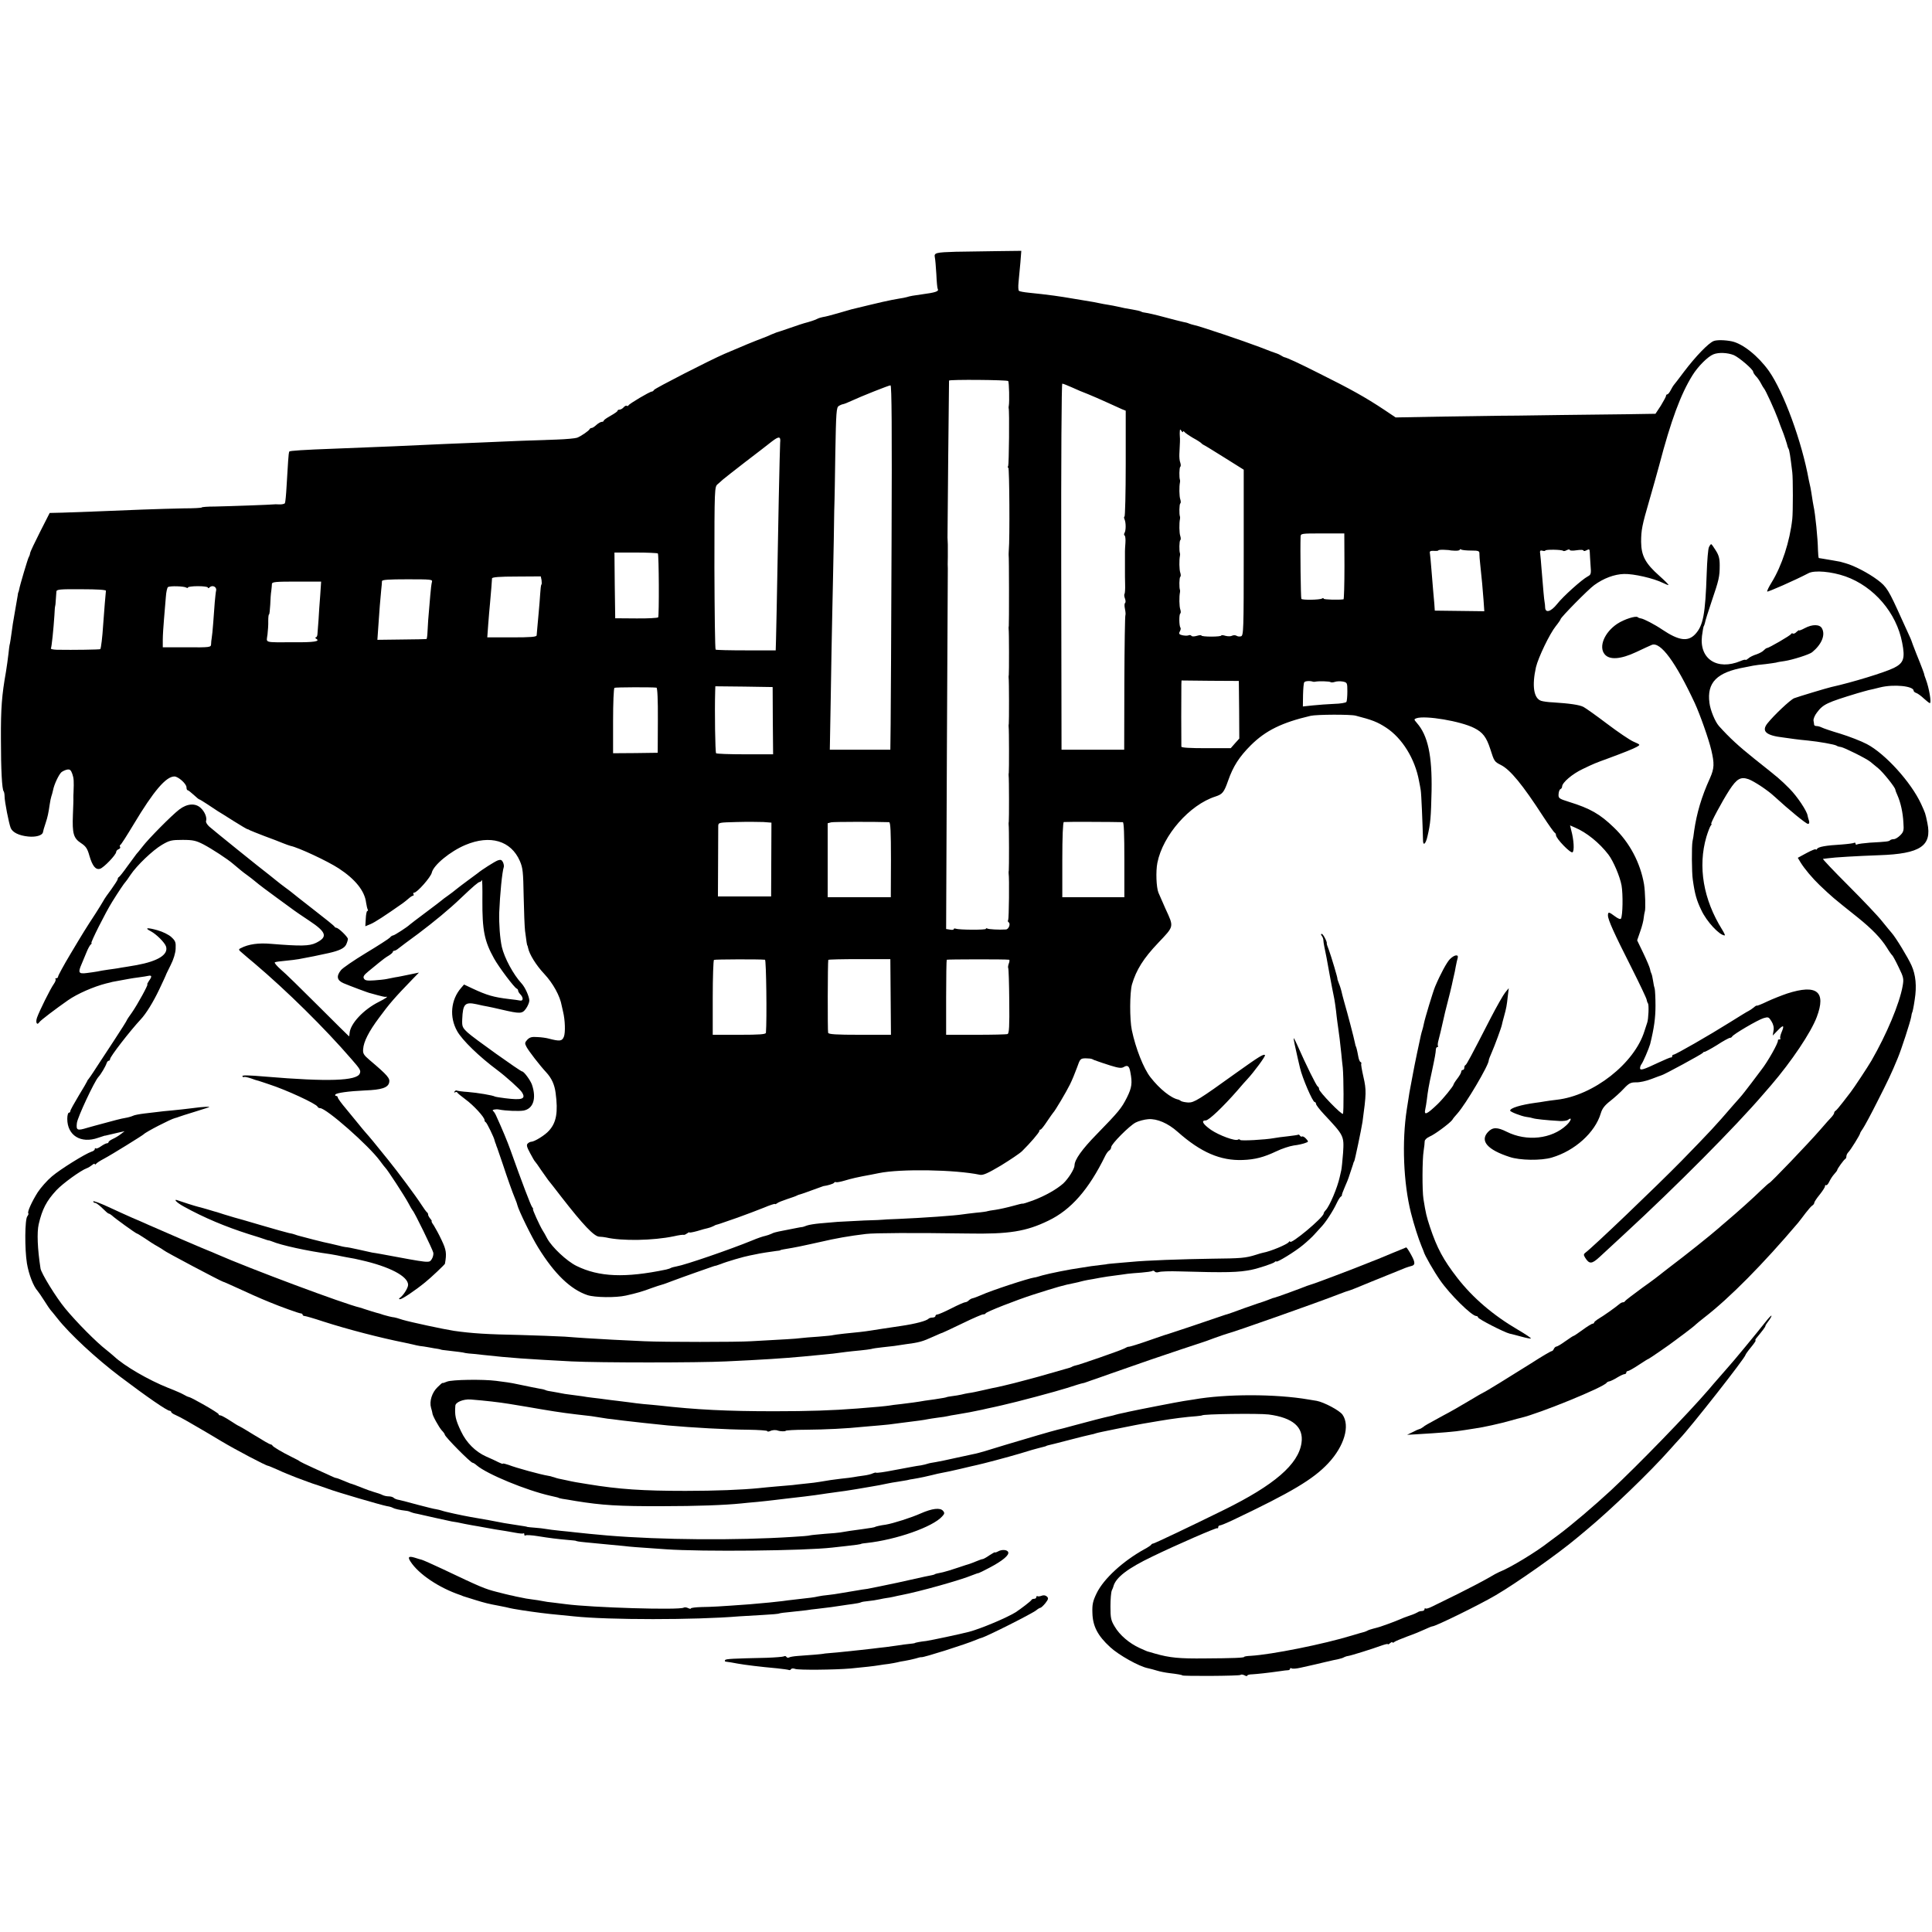
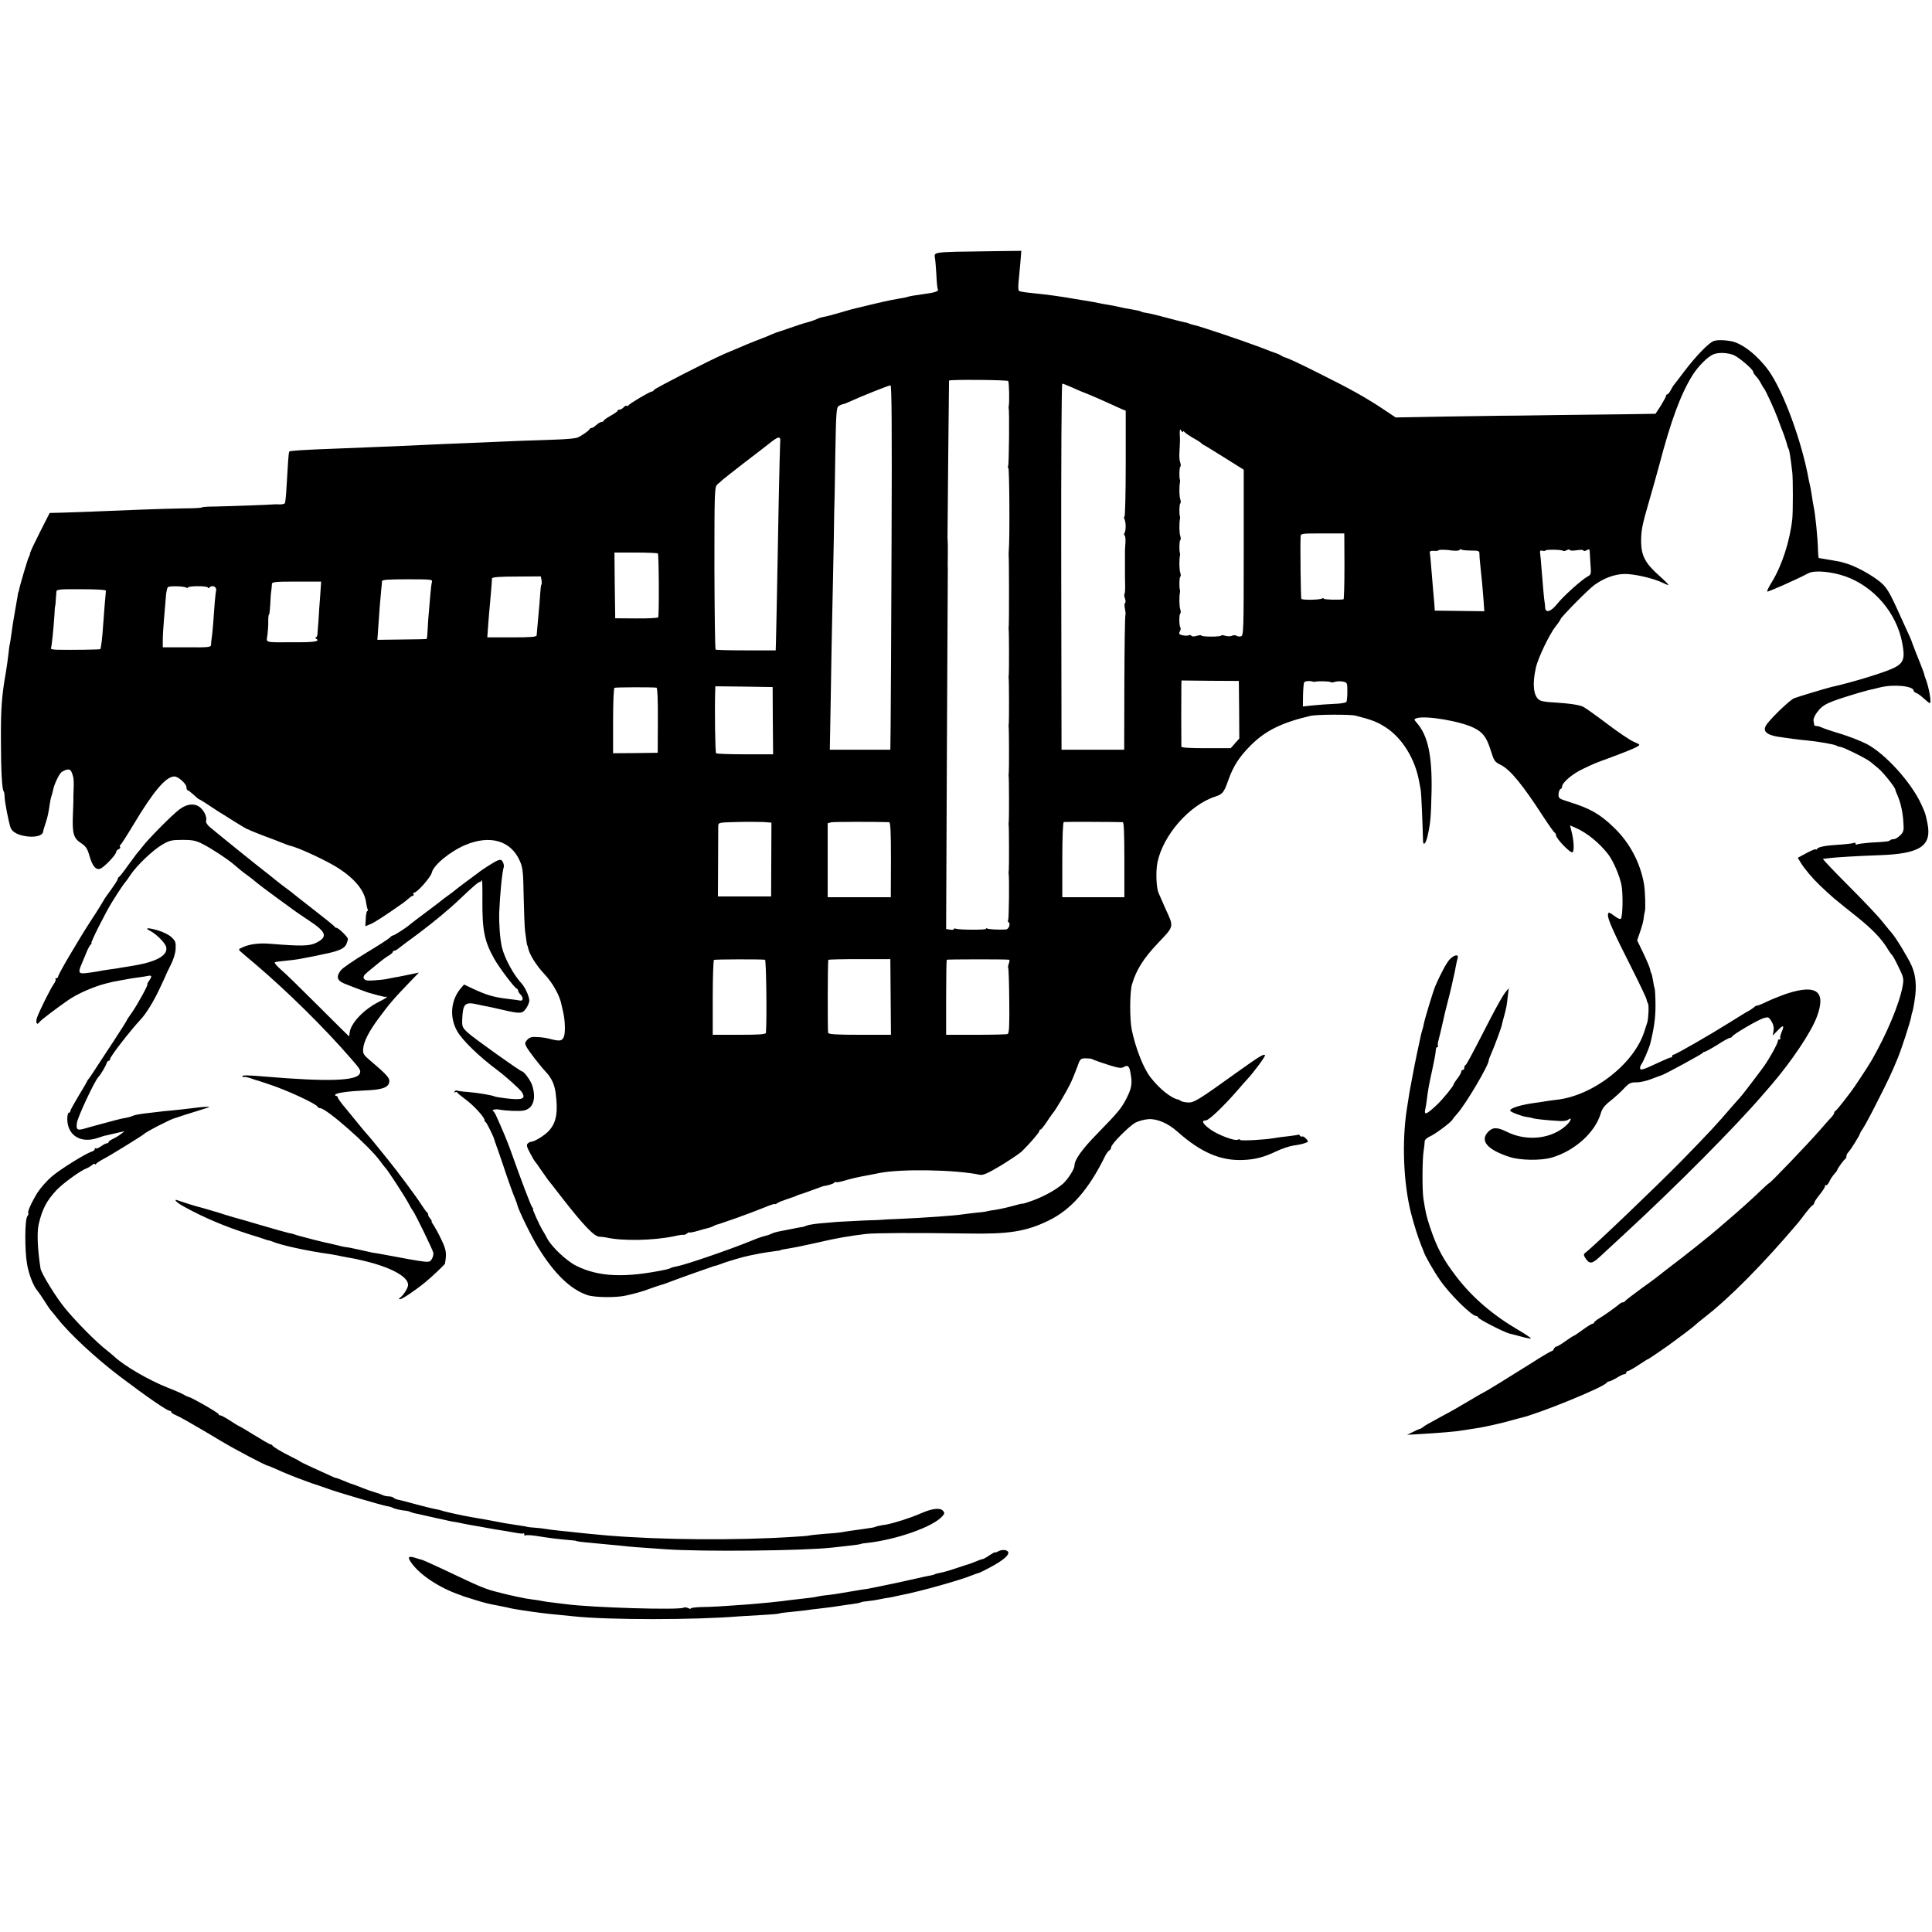
<svg xmlns="http://www.w3.org/2000/svg" version="1.0" width="1264pt" height="1264pt" viewBox="0 0 1264 1264" preserveAspectRatio="xMidYMid meet">
  <g transform="translate(0,1264) scale(0.1,-0.1)" fill="#000000" stroke="none">
    <path d="M6255 10993 c-132 -4 -145 -7 -139 -36 3 -12 7 -62 10 -111 2 -48 6 -92 9 -96 10 -16 -14 -24 -105 -36 -53 -7 -76 -11 -98 -18 -9 -3 -33 -7 -52 -10 -19 -3 -66 -12 -105 -21 -38 -9 -77 -18 -85 -20 -14 -3 -84 -20 -120 -29 -8 -2 -49 -14 -90 -26 -41 -12 -84 -23 -95 -24 -11 -2 -29 -7 -40 -13 -16 -8 -47 -18 -85 -28 -3 0 -43 -14 -90 -30 -47 -16 -87 -30 -90 -30 -3 -1 -18 -7 -35 -14 -16 -8 -39 -17 -50 -21 -61 -23 -132 -52 -255 -105 -99 -43 -454 -225 -461 -236 -3 -6 -10 -11 -15 -11 -13 0 -148 -80 -152 -90 -2 -4 -7 -6 -12 -3 -4 3 -13 -2 -20 -10 -7 -8 -19 -15 -26 -15 -8 0 -14 -3 -14 -8 0 -4 -20 -18 -45 -32 -25 -14 -45 -28 -45 -32 0 -5 -6 -8 -13 -8 -7 0 -23 -9 -35 -20 -12 -11 -25 -20 -31 -20 -5 0 -11 -3 -13 -7 -4 -11 -58 -48 -83 -57 -11 -4 -72 -10 -135 -12 -63 -2 -167 -6 -230 -8 -63 -3 -180 -7 -260 -11 -80 -3 -190 -8 -245 -10 -201 -10 -446 -20 -705 -30 -220 -8 -302 -14 -307 -19 -3 -2 -6 -31 -8 -63 -2 -32 -6 -105 -10 -162 -3 -57 -8 -108 -11 -113 -3 -5 -20 -9 -38 -8 -17 1 -33 1 -36 0 -8 -2 -285 -12 -382 -14 -49 0 -88 -3 -88 -6 0 -3 -53 -6 -118 -6 -64 -1 -187 -5 -272 -8 -262 -11 -431 -17 -520 -20 l-85 -2 -63 -124 c-34 -67 -64 -130 -65 -139 -1 -9 -5 -20 -9 -26 -6 -10 -58 -184 -63 -213 -2 -10 -4 -17 -5 -17 -1 0 -3 -9 -4 -20 -2 -11 -10 -60 -19 -110 -9 -49 -19 -112 -22 -140 -4 -27 -8 -57 -10 -65 -3 -8 -7 -40 -10 -70 -3 -30 -11 -82 -16 -115 -27 -152 -34 -238 -33 -440 0 -198 7 -332 18 -342 3 -4 6 -19 6 -34 0 -33 28 -176 40 -206 12 -29 54 -50 115 -56 49 -5 92 7 96 28 2 11 6 26 19 65 11 32 18 66 25 116 3 21 8 46 11 54 3 8 8 26 11 40 7 38 38 103 55 118 9 7 26 15 38 17 17 3 24 -3 33 -28 10 -29 11 -46 8 -122 -1 -11 -1 -27 -1 -35 1 -8 -1 -58 -3 -110 -5 -124 4 -154 53 -186 32 -21 42 -36 55 -83 20 -68 41 -93 69 -85 24 6 106 92 106 110 0 6 7 15 16 18 8 3 13 10 10 15 -4 5 -3 11 1 13 5 1 44 63 88 136 130 217 211 312 266 312 25 0 79 -48 79 -71 0 -10 3 -19 8 -19 4 0 21 -14 39 -30 18 -17 34 -30 37 -30 3 0 27 -15 53 -32 27 -18 57 -38 68 -45 11 -6 58 -36 104 -65 46 -29 87 -53 90 -53 3 0 11 -3 16 -7 6 -3 48 -20 95 -38 47 -17 101 -38 120 -46 20 -8 42 -16 50 -18 51 -10 244 -100 317 -148 107 -70 169 -147 178 -223 3 -20 8 -41 11 -46 3 -5 2 -9 -3 -9 -4 0 -9 -23 -10 -50 l-3 -50 34 14 c29 12 96 56 210 136 11 8 30 23 40 32 11 10 24 18 28 18 5 0 6 5 3 10 -3 6 -1 10 5 10 19 0 109 102 115 131 11 49 120 139 220 181 162 68 298 28 356 -105 20 -46 22 -72 25 -232 2 -99 6 -200 9 -225 9 -71 13 -95 15 -95 1 0 3 -8 5 -17 8 -41 53 -114 106 -170 57 -61 103 -144 114 -208 2 -8 6 -26 9 -40 13 -53 16 -136 5 -163 -12 -29 -26 -31 -99 -12 -14 4 -46 9 -73 10 -38 3 -51 -1 -67 -17 -17 -19 -18 -24 -5 -48 13 -25 86 -120 128 -165 36 -39 55 -81 62 -135 17 -127 5 -194 -43 -247 -26 -30 -96 -73 -117 -73 -6 0 -16 -5 -23 -12 -9 -9 -5 -23 16 -62 15 -28 29 -53 33 -56 3 -3 21 -27 39 -55 19 -27 40 -56 46 -65 7 -8 46 -58 86 -110 143 -184 215 -260 249 -261 13 0 33 -3 44 -5 103 -24 307 -21 445 8 30 7 59 11 64 9 4 -1 14 4 22 10 8 6 14 9 14 6 0 -3 23 1 52 9 28 9 59 17 69 19 10 2 26 8 36 13 10 6 20 10 23 10 6 1 16 4 136 46 55 20 133 49 172 65 40 17 72 27 72 24 0 -3 6 -1 13 4 6 6 37 18 67 28 30 10 60 20 65 24 6 3 15 6 20 7 6 1 42 14 80 28 39 14 71 26 72 26 26 3 65 15 69 21 3 5 9 7 13 5 4 -3 30 2 57 10 43 13 85 23 174 39 14 3 36 7 50 10 141 29 500 23 661 -11 21 -4 52 10 138 61 60 37 123 79 138 94 51 50 113 122 113 132 0 5 3 9 8 9 4 0 23 24 42 53 19 28 37 54 40 57 12 11 87 138 110 185 14 28 34 77 46 110 20 57 22 60 55 61 19 0 39 -2 44 -5 6 -3 12 -6 15 -7 3 0 12 -4 20 -7 8 -3 46 -16 84 -28 55 -17 73 -19 88 -10 25 15 36 7 43 -33 14 -72 10 -101 -22 -166 -36 -71 -52 -91 -200 -243 -94 -96 -143 -165 -143 -201 0 -24 -41 -88 -74 -119 -43 -38 -118 -81 -198 -111 -38 -14 -68 -23 -68 -21 0 2 -29 -5 -64 -15 -36 -10 -86 -21 -112 -25 -26 -3 -50 -8 -53 -9 -3 -2 -36 -7 -73 -10 -37 -4 -77 -9 -90 -11 -48 -8 -260 -23 -423 -30 -55 -2 -100 -4 -100 -5 0 -1 -54 -3 -120 -5 -66 -3 -145 -7 -175 -9 -30 -3 -82 -7 -116 -10 -33 -3 -71 -9 -85 -14 -13 -5 -27 -10 -32 -10 -4 0 -20 -3 -35 -6 -33 -7 -77 -15 -117 -23 -16 -3 -38 -9 -48 -15 -10 -5 -29 -11 -41 -14 -12 -2 -51 -15 -86 -30 -144 -59 -438 -160 -492 -169 -17 -3 -35 -8 -40 -11 -4 -3 -18 -7 -30 -10 -268 -56 -439 -49 -587 24 -63 31 -160 122 -191 179 -11 21 -24 45 -30 53 -19 31 -69 140 -63 140 3 0 0 6 -6 13 -9 12 -64 155 -143 377 -17 48 -53 135 -92 220 -6 14 -15 28 -21 32 -9 7 17 13 39 9 44 -9 132 -12 161 -7 64 12 86 79 55 170 -10 28 -52 86 -64 86 -11 0 -324 223 -357 255 -34 32 -37 39 -35 87 4 100 18 114 93 98 25 -6 58 -13 72 -15 14 -3 55 -11 91 -20 125 -29 136 -28 161 6 12 17 22 41 22 53 -1 27 -27 86 -51 112 -53 57 -112 166 -129 239 -12 55 -19 148 -17 225 5 120 19 266 30 298 2 7 -1 22 -6 32 -8 15 -15 17 -33 11 -21 -8 -106 -62 -132 -84 -5 -4 -35 -26 -65 -48 -30 -22 -64 -48 -75 -57 -11 -10 -36 -28 -55 -42 -19 -13 -37 -27 -40 -30 -3 -3 -50 -39 -105 -80 -55 -41 -102 -77 -105 -80 -15 -15 -100 -70 -108 -70 -5 0 -15 -6 -21 -14 -6 -7 -77 -53 -157 -101 -79 -48 -154 -99 -164 -113 -31 -39 -26 -66 18 -85 35 -15 170 -66 175 -65 1 0 22 -6 47 -13 25 -7 48 -12 53 -11 22 5 1 -10 -45 -33 -100 -50 -186 -142 -191 -204 -1 -12 -2 -21 -4 -21 -1 0 -91 89 -200 198 -109 109 -219 217 -246 239 -26 23 -44 44 -39 47 4 3 35 7 68 10 32 3 73 8 89 11 57 10 140 27 193 39 72 16 104 32 116 55 7 14 12 32 12 38 -1 14 -62 73 -76 73 -4 0 -10 4 -12 8 -1 4 -64 55 -138 112 -74 58 -140 109 -146 115 -7 5 -24 19 -40 30 -15 11 -41 31 -58 45 -17 14 -38 30 -46 37 -47 35 -369 295 -391 315 -14 13 -24 29 -21 36 7 23 -8 61 -35 86 -35 33 -89 29 -140 -10 -49 -37 -204 -194 -240 -242 -16 -20 -34 -43 -41 -50 -6 -8 -33 -44 -59 -80 -26 -37 -51 -68 -55 -70 -5 -2 -8 -8 -8 -13 0 -6 -19 -35 -41 -66 -23 -30 -47 -65 -53 -77 -6 -11 -29 -48 -50 -81 -68 -104 -82 -127 -165 -266 -45 -75 -81 -142 -81 -148 0 -6 -5 -11 -12 -11 -6 0 -8 -3 -5 -6 4 -4 -2 -19 -12 -33 -22 -31 -93 -174 -109 -219 -11 -32 0 -53 15 -30 7 12 108 88 188 144 60 42 167 89 250 110 17 4 35 8 40 10 6 1 27 5 49 9 21 4 48 9 60 11 11 2 41 7 66 10 25 3 53 8 62 10 22 4 23 -5 2 -34 -8 -12 -13 -22 -10 -22 8 0 -64 -131 -100 -183 -19 -26 -34 -49 -34 -51 0 -3 -39 -65 -87 -138 -97 -147 -104 -159 -133 -203 -10 -16 -24 -35 -29 -42 -6 -7 -11 -14 -11 -17 0 -2 -25 -45 -55 -94 -30 -50 -55 -95 -55 -101 0 -6 -4 -11 -10 -11 -5 0 -10 -18 -10 -40 0 -109 89 -164 202 -124 21 7 40 13 43 14 3 0 6 0 8 1 1 0 9 2 17 4 8 2 35 8 60 14 l45 10 -25 -19 c-14 -11 -37 -25 -53 -32 -15 -7 -27 -16 -27 -20 0 -5 -5 -8 -11 -8 -6 0 -23 -9 -39 -20 -15 -11 -30 -17 -34 -13 -3 3 -6 1 -6 -5 0 -6 -10 -14 -22 -17 -41 -14 -203 -114 -259 -162 -31 -26 -72 -73 -92 -103 -38 -60 -70 -130 -62 -138 3 -3 0 -11 -6 -19 -17 -19 -18 -215 -3 -308 12 -73 43 -152 70 -181 6 -7 26 -36 45 -66 18 -29 36 -55 39 -58 3 -3 23 -27 45 -55 80 -102 255 -264 410 -381 176 -133 308 -224 325 -224 5 0 10 -4 10 -8 0 -4 12 -13 27 -19 16 -7 51 -25 78 -41 28 -16 67 -39 88 -51 21 -12 82 -48 135 -80 90 -54 293 -161 306 -161 3 0 31 -12 63 -26 31 -15 86 -37 122 -51 36 -13 73 -27 81 -30 8 -3 20 -7 25 -9 11 -3 69 -23 100 -34 58 -22 349 -107 387 -114 15 -2 32 -7 38 -11 10 -6 47 -15 85 -19 12 -1 25 -5 30 -8 6 -3 26 -9 45 -12 19 -4 71 -16 115 -26 44 -10 94 -21 110 -24 17 -2 55 -9 85 -16 30 -6 70 -13 89 -16 18 -3 43 -8 55 -10 11 -2 37 -7 56 -10 59 -9 83 -13 132 -22 26 -5 50 -7 53 -4 3 3 5 0 5 -7 0 -7 4 -10 9 -6 6 3 41 1 78 -5 80 -13 130 -19 198 -25 28 -2 50 -5 50 -5 0 -1 8 -3 18 -5 17 -3 50 -6 207 -21 30 -3 73 -7 95 -9 41 -5 65 -7 270 -21 240 -17 910 -10 1090 11 17 2 57 6 90 10 58 6 100 12 100 15 0 1 16 3 35 5 193 21 433 105 494 174 16 17 17 23 6 36 -19 23 -72 16 -145 -16 -65 -29 -182 -66 -230 -74 -33 -4 -70 -13 -70 -15 0 -2 -35 -8 -80 -14 -49 -6 -129 -18 -148 -22 -10 -2 -55 -6 -100 -9 -45 -4 -89 -8 -97 -10 -8 -3 -59 -7 -113 -10 -372 -24 -859 -20 -1212 9 -57 5 -186 17 -215 21 -14 2 -56 6 -95 10 -38 4 -81 9 -95 12 -14 3 -45 6 -70 8 -25 2 -47 4 -50 5 -6 3 -10 3 -80 14 -30 5 -62 10 -70 11 -8 2 -53 10 -100 19 -47 8 -101 18 -120 21 -52 9 -173 35 -190 42 -8 3 -25 7 -37 9 -12 1 -66 15 -120 29 -54 15 -109 29 -123 32 -14 2 -29 8 -35 14 -5 5 -19 9 -32 9 -13 0 -31 4 -41 9 -9 5 -35 14 -57 20 -22 7 -49 16 -60 21 -32 13 -90 35 -95 35 -3 1 -22 9 -44 18 -21 9 -42 17 -46 17 -4 0 -20 6 -36 14 -16 7 -67 31 -114 52 -47 21 -87 41 -90 44 -3 3 -25 15 -50 27 -65 32 -124 67 -128 76 -2 4 -8 7 -12 7 -5 0 -52 27 -105 60 -53 33 -99 60 -101 60 -3 0 -29 16 -58 35 -29 19 -58 35 -65 35 -6 0 -11 3 -11 8 0 8 -179 111 -195 112 -5 1 -19 7 -30 14 -11 7 -58 28 -105 46 -128 51 -287 143 -355 207 -11 10 -33 28 -49 41 -65 50 -194 180 -270 272 -60 73 -156 229 -161 261 -20 130 -24 235 -12 289 23 99 51 153 116 223 42 45 160 130 199 144 9 3 25 13 35 21 9 8 17 11 17 6 0 -5 4 -4 8 1 4 6 27 21 52 34 51 27 252 152 260 160 13 15 176 99 205 106 6 1 17 5 25 8 8 3 53 18 100 32 47 15 90 28 95 30 20 7 -42 4 -105 -5 -36 -5 -96 -11 -135 -15 -38 -3 -81 -8 -95 -10 -14 -2 -52 -6 -85 -10 -32 -4 -66 -10 -75 -15 -8 -4 -31 -11 -50 -14 -30 -5 -64 -14 -200 -51 -8 -2 -31 -9 -50 -14 -65 -20 -73 -16 -67 32 5 39 114 271 140 300 17 18 47 69 54 90 3 9 9 17 14 17 5 0 9 5 9 11 0 16 131 185 200 259 36 38 83 115 122 197 23 48 42 90 43 93 0 3 15 32 31 65 19 37 32 79 33 108 2 42 -1 51 -28 76 -17 16 -56 35 -91 45 -68 19 -88 16 -43 -7 37 -20 90 -73 99 -99 17 -53 -51 -96 -191 -122 -11 -2 -40 -7 -65 -11 -25 -4 -52 -8 -60 -10 -8 -1 -37 -6 -63 -9 -27 -4 -59 -9 -70 -12 -12 -2 -43 -7 -69 -10 -54 -7 -59 2 -34 59 7 18 22 52 32 77 10 25 23 48 29 52 5 4 7 8 3 8 -8 0 91 198 136 270 39 63 80 124 87 130 3 3 18 23 32 45 42 63 147 163 207 198 49 29 63 32 135 32 68 0 88 -5 135 -29 57 -30 158 -96 194 -127 44 -37 65 -55 92 -74 16 -11 42 -32 59 -46 16 -14 77 -60 135 -102 58 -42 110 -80 115 -84 6 -5 49 -34 97 -66 115 -76 124 -107 45 -146 -44 -21 -98 -22 -295 -6 -81 7 -146 -2 -196 -28 -17 -8 -17 -11 10 -33 16 -14 51 -44 79 -67 212 -180 457 -421 635 -627 56 -64 62 -74 54 -93 -18 -49 -210 -55 -614 -21 -116 10 -159 11 -154 2 3 -5 8 -7 11 -4 3 2 22 -2 44 -9 22 -8 40 -14 42 -14 1 0 9 -2 17 -5 8 -3 35 -11 60 -20 112 -36 311 -128 318 -147 2 -5 9 -9 16 -9 41 0 319 -245 392 -345 16 -22 32 -42 35 -45 12 -10 126 -185 150 -230 13 -25 26 -47 29 -50 12 -11 131 -256 135 -276 2 -12 -3 -31 -11 -43 -18 -25 -6 -26 -334 35 -19 3 -44 8 -55 9 -11 2 -51 11 -90 20 -38 9 -77 16 -85 16 -8 1 -28 5 -45 10 -16 4 -41 10 -55 13 -14 2 -63 14 -110 26 -47 12 -89 23 -95 25 -5 1 -17 5 -25 8 -8 3 -26 8 -40 10 -14 3 -97 26 -185 52 -88 26 -164 48 -170 49 -5 2 -37 11 -70 21 -33 11 -62 20 -65 20 -3 1 -25 7 -50 15 -25 7 -49 14 -55 15 -17 4 -109 33 -127 40 -40 16 -15 -12 35 -39 132 -73 273 -132 427 -181 47 -14 92 -29 100 -32 8 -3 20 -7 25 -8 6 0 17 -4 25 -7 58 -25 233 -63 380 -83 14 -2 34 -6 45 -8 11 -3 40 -8 65 -13 25 -4 47 -8 50 -9 3 -1 21 -5 40 -9 188 -42 310 -106 310 -162 0 -20 -31 -70 -55 -86 -6 -5 -6 -8 2 -8 14 0 95 54 164 110 40 32 128 116 130 122 12 68 9 90 -22 155 -17 37 -41 80 -51 96 -11 15 -17 27 -14 27 3 0 -1 8 -9 17 -8 10 -15 22 -14 27 0 5 -3 12 -8 15 -4 3 -21 26 -37 51 -34 53 -152 212 -216 291 -90 112 -125 154 -145 176 -11 12 -33 39 -50 60 -16 20 -54 66 -82 100 -29 34 -53 67 -53 73 0 5 -5 10 -11 10 -5 0 -8 4 -5 9 7 11 87 22 195 27 108 4 149 18 157 51 7 28 -9 47 -127 147 -40 34 -46 44 -43 73 3 48 38 116 103 203 69 94 102 132 222 256 l40 41 -63 -13 c-35 -7 -76 -16 -93 -18 -16 -3 -41 -8 -55 -11 -14 -3 -51 -7 -82 -9 -46 -3 -60 -1 -67 12 -7 12 0 23 28 46 21 17 53 44 72 59 19 16 46 36 62 45 15 9 27 20 27 24 0 4 4 8 10 8 5 0 18 7 27 15 10 8 68 52 130 97 102 77 201 158 279 233 83 79 114 105 123 105 5 0 11 6 14 13 2 6 4 -53 3 -133 -1 -196 13 -267 76 -380 32 -58 134 -193 149 -198 5 -2 9 -8 9 -14 0 -5 7 -16 15 -24 20 -21 19 -44 -2 -40 -10 2 -43 7 -73 10 -101 12 -145 25 -239 69 l-55 26 -19 -22 c-68 -78 -78 -191 -26 -283 33 -59 144 -167 264 -256 56 -42 145 -122 159 -143 29 -45 3 -54 -109 -40 -33 4 -63 9 -67 11 -13 8 -114 25 -177 30 -35 2 -67 7 -72 9 -4 3 -11 0 -15 -6 -4 -7 -3 -9 4 -5 5 3 12 3 14 -2 1 -4 26 -24 54 -45 51 -37 124 -116 124 -135 0 -6 3 -12 8 -14 7 -3 56 -103 58 -120 1 -4 3 -10 4 -13 1 -3 3 -8 5 -12 1 -5 4 -15 8 -23 3 -8 19 -55 36 -105 32 -97 62 -182 82 -230 7 -16 13 -34 14 -40 9 -36 93 -208 136 -277 106 -172 212 -274 322 -311 48 -16 186 -18 252 -3 68 15 113 28 165 48 30 11 62 21 70 23 8 2 40 13 70 25 30 11 100 37 155 56 125 44 125 44 128 43 1 0 16 5 32 11 39 16 152 49 190 56 17 3 35 7 40 8 18 5 109 19 135 22 14 1 25 3 25 4 0 2 9 4 20 6 43 7 81 14 105 19 14 3 45 10 70 15 25 5 55 12 68 15 98 23 188 39 297 52 57 7 313 8 665 3 271 -5 383 13 529 84 148 71 264 203 373 426 7 14 18 29 25 33 7 4 13 14 13 22 0 20 119 140 160 161 19 10 57 20 83 22 57 4 128 -26 192 -83 151 -134 280 -190 427 -184 79 3 137 18 219 57 35 17 87 34 114 38 28 3 61 11 74 16 23 8 23 9 6 28 -10 11 -21 17 -26 15 -4 -3 -10 -1 -14 5 -4 6 -9 9 -13 6 -4 -2 -34 -6 -67 -10 -33 -3 -73 -9 -90 -12 -59 -11 -217 -19 -221 -12 -3 5 -10 6 -15 2 -18 -11 -123 28 -176 64 -54 38 -67 62 -34 62 20 0 113 89 205 194 28 33 58 67 66 75 43 46 122 153 116 158 -9 9 -37 -8 -191 -118 -239 -172 -273 -193 -310 -192 -19 1 -40 5 -47 9 -7 5 -15 9 -18 10 -48 9 -123 69 -183 146 -45 57 -97 189 -122 308 -15 71 -14 248 1 300 28 95 75 170 171 271 106 112 104 102 48 224 -17 39 -38 86 -46 105 -14 35 -18 139 -7 195 36 181 211 380 380 434 46 15 56 27 83 104 33 94 72 155 149 232 97 96 203 148 391 192 41 9 259 10 294 1 109 -28 142 -41 199 -78 106 -69 190 -205 216 -350 4 -19 9 -46 11 -60 4 -20 12 -214 15 -327 0 -40 18 -25 29 25 20 84 23 124 27 298 4 231 -24 362 -96 444 -20 23 -20 25 -3 31 57 20 290 -19 378 -64 56 -28 80 -60 105 -137 26 -82 27 -83 70 -105 61 -31 141 -128 275 -335 38 -58 72 -106 77 -108 4 -2 8 -9 8 -16 0 -22 95 -120 108 -112 13 8 9 81 -8 143 l-8 33 32 -14 c76 -32 160 -100 219 -177 32 -42 75 -142 86 -202 10 -58 8 -197 -4 -217 -4 -6 -19 0 -39 15 -40 30 -46 31 -46 6 0 -28 39 -115 153 -340 54 -107 99 -202 100 -211 1 -8 5 -19 9 -25 7 -11 3 -102 -5 -125 -3 -8 -11 -33 -18 -55 -65 -212 -334 -423 -574 -450 -27 -3 -63 -8 -80 -11 -16 -3 -43 -7 -60 -9 -95 -13 -165 -34 -165 -51 0 -8 72 -36 105 -41 17 -2 37 -6 45 -9 14 -5 86 -13 175 -18 22 -1 46 2 53 7 29 23 22 -5 -9 -34 -97 -91 -261 -109 -392 -43 -62 31 -92 30 -122 -2 -54 -58 -4 -116 141 -163 67 -23 208 -25 277 -4 150 44 283 164 320 289 9 31 25 52 62 81 28 22 68 58 89 81 34 36 45 41 80 41 23 -1 68 9 101 22 33 13 62 23 65 24 12 1 266 139 271 147 3 5 8 8 10 6 2 -1 39 18 81 44 41 27 80 48 86 48 6 0 12 4 14 8 5 14 171 111 206 121 31 9 34 8 52 -21 13 -21 17 -42 13 -62 l-5 -31 32 33 c38 40 46 36 26 -11 -8 -19 -12 -38 -8 -41 3 -3 0 -6 -6 -6 -7 0 -11 -3 -10 -7 4 -14 -67 -140 -109 -193 -6 -8 -35 -46 -64 -85 -29 -38 -62 -81 -75 -95 -13 -14 -33 -37 -46 -52 -116 -135 -150 -171 -337 -363 -165 -168 -581 -566 -628 -600 -13 -10 -13 -15 -3 -32 28 -45 44 -44 96 4 27 25 98 91 159 147 344 317 731 707 911 917 22 25 45 52 52 60 133 155 260 344 298 445 63 167 1 217 -194 154 -35 -12 -94 -35 -130 -52 -37 -18 -68 -30 -68 -27 -1 2 -10 -3 -20 -12 -11 -9 -26 -19 -34 -23 -8 -3 -64 -38 -125 -76 -129 -81 -353 -210 -366 -210 -5 0 -9 -5 -9 -10 0 -6 -3 -9 -7 -8 -5 1 -42 -15 -83 -34 -99 -47 -120 -53 -120 -36 0 8 4 18 8 24 10 10 51 107 58 133 26 106 35 171 35 252 0 53 -3 102 -5 110 -3 8 -8 31 -11 53 -3 21 -8 42 -11 47 -3 5 -7 18 -9 30 -2 11 -22 58 -44 104 l-40 83 20 58 c12 33 22 73 23 90 2 16 5 34 7 40 6 12 3 130 -5 179 -24 140 -94 273 -198 372 -90 87 -154 124 -293 167 -67 21 -70 24 -68 52 1 16 7 30 13 32 5 2 10 9 10 16 0 26 67 83 135 115 75 36 80 38 168 70 97 36 161 61 186 75 24 14 24 14 -22 34 -25 11 -103 64 -173 117 -70 53 -139 102 -154 110 -27 14 -91 23 -200 30 -30 1 -65 6 -77 10 -49 16 -61 99 -34 220 15 63 89 218 130 269 17 21 31 42 31 45 0 11 182 196 220 223 62 45 131 71 195 73 62 2 194 -28 256 -59 18 -9 34 -15 35 -13 2 2 -25 29 -61 61 -90 80 -117 130 -118 221 0 76 6 108 53 269 21 72 50 176 65 231 78 297 141 466 218 590 36 58 101 123 137 137 34 14 93 11 133 -5 35 -15 127 -94 127 -109 0 -5 8 -18 18 -29 11 -10 25 -32 33 -47 8 -15 16 -29 19 -32 10 -9 71 -143 92 -200 11 -30 23 -64 28 -75 9 -20 34 -96 35 -105 0 -3 3 -9 6 -15 6 -9 12 -46 25 -155 5 -39 5 -261 0 -305 -16 -147 -68 -306 -135 -415 -18 -29 -31 -55 -29 -60 2 -5 180 73 270 120 39 21 151 11 242 -21 186 -66 334 -238 371 -434 20 -102 10 -132 -53 -164 -60 -30 -276 -96 -412 -126 -30 -7 -216 -63 -242 -73 -26 -11 -132 -111 -175 -165 -40 -51 -9 -79 105 -92 20 -3 53 -7 72 -10 19 -3 60 -7 90 -10 70 -7 172 -25 185 -33 5 -4 18 -8 29 -9 23 -4 168 -76 193 -97 10 -8 33 -27 51 -42 32 -26 112 -126 112 -140 0 -3 6 -20 14 -37 21 -47 36 -115 39 -180 4 -50 1 -60 -21 -82 -14 -14 -32 -25 -42 -25 -9 0 -20 -3 -24 -7 -7 -8 -22 -10 -133 -16 -39 -3 -76 -8 -82 -11 -6 -4 -11 -2 -11 4 0 6 -4 9 -9 6 -5 -3 -42 -8 -82 -11 -104 -6 -153 -15 -161 -29 -4 -6 -8 -7 -8 -3 0 5 -27 -6 -59 -23 l-59 -32 18 -30 c25 -41 78 -104 125 -149 86 -81 77 -74 250 -212 93 -75 151 -135 190 -197 15 -25 31 -47 35 -50 4 -3 23 -38 42 -78 33 -67 34 -76 26 -123 -21 -117 -105 -316 -204 -488 -23 -40 -117 -182 -136 -206 -4 -5 -27 -35 -50 -65 -23 -30 -45 -56 -50 -58 -4 -2 -8 -8 -8 -13 0 -5 -8 -17 -17 -27 -10 -10 -43 -47 -73 -82 -78 -90 -327 -350 -335 -350 -2 0 -26 -21 -53 -47 -50 -49 -157 -145 -227 -204 -22 -19 -45 -38 -51 -44 -56 -49 -214 -175 -320 -255 -32 -25 -61 -47 -64 -50 -3 -3 -54 -42 -115 -85 -60 -44 -111 -83 -113 -87 -2 -5 -8 -8 -13 -8 -6 0 -15 -4 -22 -10 -31 -26 -105 -78 -134 -95 -18 -11 -33 -23 -33 -27 0 -4 -5 -8 -10 -8 -6 0 -35 -18 -65 -40 -30 -22 -57 -40 -60 -40 -3 0 -27 -16 -54 -35 -26 -19 -53 -35 -59 -35 -5 0 -12 -7 -16 -15 -3 -8 -10 -15 -15 -15 -5 0 -65 -35 -133 -79 -138 -87 -307 -191 -312 -191 -2 0 -45 -25 -95 -55 -50 -30 -126 -74 -169 -96 -113 -62 -116 -63 -132 -76 -8 -6 -19 -12 -25 -13 -5 -1 -26 -10 -44 -20 l-35 -17 55 3 c170 10 256 17 322 28 20 3 52 8 70 11 47 6 164 32 227 50 30 9 62 17 71 19 122 29 539 199 560 229 3 5 12 9 20 10 8 2 31 13 50 25 20 12 41 22 48 22 6 0 11 5 11 10 0 6 5 10 10 10 6 0 38 18 71 40 33 22 62 40 65 40 3 0 146 98 169 117 6 4 37 28 70 52 33 25 65 50 70 56 6 5 30 26 55 45 166 128 386 351 614 620 11 14 34 43 50 65 17 22 36 44 43 48 7 4 13 13 13 18 0 6 16 30 35 53 19 24 35 48 35 55 0 7 4 10 8 7 4 -2 13 8 20 23 7 15 21 37 32 49 11 12 20 24 20 27 0 8 44 69 53 73 4 2 7 10 7 17 0 8 6 20 13 27 15 15 77 115 77 124 0 3 9 18 19 32 10 15 52 92 92 172 69 136 93 185 134 285 25 59 83 239 89 272 2 15 5 28 6 28 2 0 10 36 17 85 14 88 7 162 -21 224 -24 53 -103 183 -130 213 -6 6 -33 40 -61 74 -27 35 -128 141 -223 236 -95 95 -169 173 -165 174 4 0 19 2 33 4 39 6 193 15 335 20 269 9 346 61 315 210 -14 68 -13 63 -41 125 -66 143 -235 329 -355 392 -38 20 -116 50 -174 68 -58 17 -113 36 -122 41 -10 5 -25 9 -33 9 -8 0 -15 3 -16 8 0 4 -2 16 -4 27 -2 11 8 35 22 53 41 55 66 66 263 126 30 9 64 18 75 21 11 2 45 10 76 18 89 22 219 9 219 -22 0 -5 8 -12 18 -15 9 -3 31 -19 49 -36 18 -16 35 -30 39 -30 12 0 -5 100 -26 155 -6 17 -11 30 -10 30 2 0 -17 52 -53 140 -17 44 -32 82 -32 85 -1 3 -10 25 -22 50 -11 25 -30 65 -41 90 -86 191 -98 211 -158 256 -60 45 -154 94 -209 109 -16 5 -32 9 -35 10 -3 1 -25 5 -50 9 -25 4 -54 9 -65 11 -11 2 -22 4 -25 4 -3 1 -5 25 -6 54 -1 72 -17 234 -29 287 -3 14 -7 41 -10 60 -3 19 -7 46 -10 60 -3 14 -8 36 -11 50 -45 250 -164 575 -261 713 -70 98 -171 179 -243 194 -44 9 -97 10 -118 2 -34 -13 -117 -99 -193 -199 -35 -47 -66 -87 -69 -90 -3 -3 -11 -17 -19 -32 -8 -16 -18 -28 -23 -28 -4 0 -8 -4 -8 -10 0 -5 -16 -34 -34 -64 l-35 -53 -188 -3 c-103 -1 -296 -3 -428 -5 -235 -4 -385 -5 -415 -5 -8 0 -162 -2 -342 -5 l-327 -6 -73 49 c-125 83 -220 136 -431 241 -133 67 -204 100 -227 105 -3 1 -12 6 -20 11 -8 5 -19 10 -25 12 -5 1 -57 20 -115 43 -105 40 -390 136 -426 143 -10 2 -26 7 -34 10 -8 4 -26 9 -40 11 -14 3 -70 17 -125 32 -55 15 -109 27 -120 28 -11 1 -24 4 -30 8 -5 3 -30 9 -55 13 -44 7 -58 10 -102 20 -13 3 -39 8 -58 11 -19 3 -42 7 -50 9 -8 2 -28 6 -45 9 -16 3 -70 12 -120 20 -49 9 -112 18 -140 22 -27 3 -63 8 -80 10 -16 2 -54 6 -84 9 -30 3 -59 8 -64 12 -5 3 -6 28 -3 57 3 28 8 86 12 128 l6 77 -163 -2 c-90 -1 -209 -3 -264 -4z m341 -846 c6 -6 9 -136 4 -162 -1 -5 -2 -12 -1 -15 6 -16 2 -370 -3 -379 -4 -6 -4 -11 1 -11 7 0 10 -468 3 -540 -1 -14 -1 -27 -1 -30 3 -8 3 -454 1 -465 -1 -5 -2 -14 -1 -20 3 -14 3 -288 1 -300 -1 -5 -2 -14 -1 -20 3 -14 3 -288 1 -300 -1 -5 -2 -14 -1 -20 3 -14 3 -288 1 -300 -1 -5 -2 -14 -1 -20 3 -14 3 -288 1 -300 -1 -5 -2 -14 -1 -20 3 -14 3 -288 1 -300 -1 -5 -2 -14 -1 -20 5 -27 2 -295 -3 -304 -4 -5 -2 -12 3 -15 14 -9 1 -46 -18 -47 -46 -3 -112 1 -121 6 -6 3 -10 3 -10 -2 0 -8 -175 -7 -197 1 -7 3 -13 2 -13 -3 0 -4 -11 -6 -25 -3 l-25 4 5 1172 c3 644 6 1178 6 1186 -1 8 -1 42 0 75 0 33 0 70 0 83 -1 12 -1 32 -2 45 0 35 9 1021 10 1027 2 8 380 5 387 -3z m416 -41 c30 -14 77 -34 107 -45 29 -12 85 -36 124 -54 40 -18 83 -38 97 -44 l25 -10 0 -347 c0 -190 -4 -346 -8 -346 -4 0 -4 -8 0 -17 10 -22 10 -74 0 -90 -4 -6 -4 -14 1 -17 4 -2 7 -24 5 -48 -2 -24 -3 -49 -3 -55 0 -18 0 -131 0 -145 0 -7 0 -39 1 -71 1 -31 -1 -60 -4 -63 -3 -3 -2 -17 3 -30 5 -13 5 -26 1 -29 -5 -3 -5 -20 -1 -39 4 -19 5 -37 3 -40 -3 -3 -6 -202 -7 -443 l-1 -438 -205 0 -205 0 -2 1198 c-1 702 2 1197 7 1197 5 0 33 -11 62 -24z m-1179 -1013 c-2 -566 -5 -1102 -6 -1193 l-2 -165 -198 0 -198 0 6 335 c3 184 7 434 10 555 3 121 7 339 10 485 2 146 4 265 5 265 0 0 3 135 5 300 5 271 7 300 23 309 9 6 22 11 29 12 7 1 31 11 55 22 62 29 241 100 254 101 8 1 10 -282 7 -1026z m1907 722 c0 6 3 6 8 0 4 -6 30 -24 57 -40 28 -15 52 -31 55 -35 3 -4 10 -9 15 -11 6 -2 67 -40 136 -83 l126 -79 0 -543 c0 -506 -1 -543 -18 -547 -9 -3 -23 -1 -30 4 -7 4 -20 4 -28 0 -8 -5 -27 -5 -43 -1 -15 5 -28 6 -28 2 0 -4 -29 -7 -65 -7 -36 0 -65 3 -65 7 0 4 -13 3 -30 -2 -17 -5 -32 -5 -35 0 -3 5 -12 7 -20 3 -8 -3 -26 -2 -40 1 -21 5 -24 10 -16 25 6 10 7 21 4 25 -9 9 -10 87 -1 92 4 3 4 15 0 27 -7 19 -8 84 -2 112 1 6 1 12 0 15 -6 14 -5 82 2 86 4 3 4 15 0 27 -7 19 -8 84 -2 112 1 6 1 12 0 15 -6 14 -5 82 2 86 4 3 4 15 0 27 -7 19 -8 84 -2 112 1 6 1 12 0 15 -6 14 -5 82 2 86 4 3 4 15 0 27 -7 19 -8 84 -2 112 1 6 1 12 0 15 -6 14 -5 82 2 86 4 3 4 15 0 27 -5 12 -7 38 -6 57 4 77 5 96 3 115 -1 11 -1 27 0 35 1 13 2 13 11 0 5 -8 10 -10 10 -5z m-2636 -72 c-1 -13 -5 -178 -9 -366 -14 -752 -16 -855 -18 -922 l-2 -70 -193 0 c-106 0 -197 2 -200 5 -4 3 -7 244 -8 535 0 521 1 530 21 547 11 10 27 23 35 31 8 7 73 58 144 113 71 54 150 115 175 135 48 37 60 35 55 -8z m3692 -808 c0 -118 -3 -215 -6 -216 -32 -5 -130 -2 -130 4 0 5 -5 5 -11 1 -15 -9 -129 -11 -135 -2 -4 6 -8 334 -5 406 1 22 3 22 144 22 l142 0 1 -215z m689 105 c0 -1 15 -2 33 -3 17 -1 32 2 32 6 0 5 5 5 11 1 6 -3 35 -6 65 -6 48 0 54 -3 53 -22 0 -11 2 -41 5 -66 10 -91 17 -167 22 -237 l5 -72 -162 2 -162 2 -3 45 c-2 25 -6 65 -8 90 -2 25 -7 85 -11 134 -4 49 -8 97 -10 106 -3 14 3 17 26 16 16 -1 29 0 29 3 0 3 17 5 37 4 21 -1 38 -2 38 -3z m742 -4 c3 -3 14 -1 24 5 11 5 19 6 19 1 0 -5 20 -6 45 -2 25 4 45 3 45 -2 0 -5 9 -4 20 2 17 9 20 8 21 -12 0 -13 3 -51 5 -85 5 -57 3 -63 -18 -74 -38 -20 -162 -131 -201 -181 -40 -50 -76 -61 -78 -23 0 11 -2 28 -4 39 -3 16 -8 71 -21 231 -2 28 -5 63 -7 78 -4 24 -1 28 14 24 11 -3 19 -2 19 1 0 8 109 7 117 -2z m-5923 -17 c7 -7 9 -406 2 -418 -3 -4 -68 -8 -143 -7 l-138 1 -3 215 -2 215 139 0 c77 0 142 -3 145 -6z m-761 -174 c2 -14 2 -27 -1 -30 -3 -2 -6 -31 -8 -62 -2 -32 -6 -83 -9 -113 -3 -30 -7 -75 -9 -100 -2 -25 -4 -51 -5 -57 -1 -10 -40 -13 -162 -13 l-161 0 6 83 c3 45 9 108 12 141 3 32 7 79 9 105 2 25 4 51 4 57 1 8 50 12 160 12 l159 1 5 -24z m-717 -12 c-3 -10 -8 -49 -11 -88 -14 -158 -16 -192 -18 -237 -1 -27 -4 -48 -7 -49 -3 -1 -76 -2 -163 -3 l-158 -2 6 86 c7 105 13 181 19 240 3 25 5 51 5 58 1 9 41 12 167 12 153 0 165 -1 160 -17z m-731 -88 c-4 -49 -9 -121 -11 -160 -3 -38 -6 -80 -7 -92 0 -13 -6 -23 -11 -23 -6 0 -4 -4 4 -10 26 -16 -15 -23 -148 -22 -200 0 -179 -6 -172 50 3 26 6 66 5 90 0 23 2 42 5 42 3 0 6 28 8 63 1 34 4 76 7 92 2 17 4 37 4 45 1 13 26 15 161 15 l161 0 -6 -90z m-877 51 c7 -4 12 -4 12 1 0 4 29 8 65 8 36 0 65 -4 65 -9 0 -6 5 -5 11 1 18 18 48 4 43 -20 -3 -12 -6 -47 -9 -77 -2 -30 -7 -91 -10 -135 -3 -44 -8 -89 -10 -100 -2 -11 -4 -29 -4 -40 -1 -20 -7 -21 -158 -20 l-158 0 0 50 c0 28 4 88 8 135 4 47 9 112 12 144 2 33 9 62 14 65 13 9 104 6 119 -3z m-525 -21 c-2 -13 -12 -139 -18 -222 -5 -81 -14 -155 -19 -160 -3 -3 -175 -6 -284 -4 -24 1 -41 4 -39 9 5 8 17 125 23 217 1 33 4 60 5 60 1 0 3 18 4 40 2 22 3 47 4 55 1 14 24 16 164 15 105 0 161 -4 160 -10z m7414 -778 l1 -189 -28 -31 -28 -32 -161 0 c-102 0 -161 3 -162 10 -1 13 -1 373 0 406 l1 27 188 -2 187 -1 2 -188z m483 183 c3 -1 10 -1 15 0 22 5 95 3 101 -3 3 -3 16 -2 28 2 11 4 35 5 51 2 29 -6 30 -8 30 -65 0 -32 -3 -63 -6 -68 -4 -6 -40 -12 -80 -13 -41 -2 -103 -6 -139 -10 l-66 -7 1 74 c1 41 4 79 8 84 5 9 39 11 57 4z m-4295 -39 c6 -1 10 -79 9 -214 l-1 -212 -146 -2 -146 -1 0 211 c0 117 4 214 9 217 7 4 243 5 275 1z m761 -216 l2 -220 -183 0 c-101 0 -187 3 -190 7 -6 6 -10 275 -6 406 l1 32 188 -2 187 -3 1 -220z m-10 -908 l-1 -242 -174 0 -174 0 1 220 c0 121 1 230 1 242 1 22 5 22 121 25 67 2 145 1 174 0 l53 -4 -1 -241z m771 244 c9 -1 12 -62 12 -246 l-1 -245 -207 0 -206 0 0 242 0 242 23 6 c17 4 292 4 379 1z m1529 0 c7 -1 10 -78 10 -246 l0 -245 -203 0 -203 0 0 244 c0 151 4 246 10 248 8 2 338 1 386 -1z m-2341 -900 c8 -1 13 -389 6 -478 -1 -10 -43 -13 -174 -13 l-174 0 0 243 c0 133 4 244 8 247 6 4 299 5 334 1z m822 -244 l2 -247 -203 0 c-154 0 -205 3 -208 13 -4 10 -3 463 1 477 0 3 92 5 204 5 l202 0 2 -248z m775 244 c4 -1 3 -12 -2 -25 -5 -13 -6 -26 -4 -29 3 -3 6 -100 7 -216 2 -167 -1 -212 -11 -216 -8 -3 -101 -5 -208 -5 l-194 0 0 243 c0 134 2 246 4 248 4 3 385 4 408 0z" />
-     <path d="M11181 9061 c-6 -10 -12 -87 -15 -172 -9 -269 -23 -342 -75 -398 -48 -51 -107 -43 -216 30 -50 34 -120 70 -139 73 -9 1 -18 5 -21 8 -12 11 -88 -13 -134 -43 -84 -56 -123 -150 -83 -199 31 -39 105 -34 207 14 44 21 90 42 102 47 57 22 156 -113 281 -381 34 -74 91 -235 108 -307 21 -89 20 -120 -9 -185 -55 -121 -86 -227 -103 -343 -3 -27 -8 -59 -11 -70 -6 -31 -5 -205 2 -250 13 -94 25 -136 56 -200 35 -75 119 -165 153 -165 4 0 -4 17 -17 38 -123 197 -160 412 -103 607 10 33 23 66 28 73 6 6 8 12 4 12 -8 0 68 143 119 222 48 73 73 88 125 70 37 -14 124 -71 169 -113 96 -88 207 -179 219 -179 9 0 11 7 7 21 -4 12 -8 27 -9 33 -4 30 -69 127 -118 176 -63 63 -63 63 -228 194 -106 85 -165 139 -234 216 -25 28 -56 103 -62 151 -18 134 49 201 231 233 17 3 41 8 55 11 14 3 50 7 80 10 30 4 62 8 70 10 8 3 33 7 55 10 53 8 163 43 181 58 62 51 88 113 64 156 -14 27 -63 28 -113 1 -20 -11 -37 -17 -37 -14 0 3 -7 -2 -16 -10 -8 -9 -19 -14 -24 -11 -5 3 -10 2 -12 -3 -3 -9 -146 -92 -158 -92 -4 0 -13 -7 -20 -14 -6 -8 -28 -20 -48 -27 -20 -6 -45 -18 -54 -27 -10 -8 -18 -12 -18 -9 0 3 -15 0 -33 -8 -152 -63 -270 13 -252 164 4 30 9 59 11 63 3 4 7 16 9 25 1 10 21 72 43 138 48 141 53 161 53 237 0 44 -6 66 -26 97 -14 23 -27 41 -30 41 -2 0 -9 -8 -14 -19z" />
-     <path d="M8647 6518 c6 -7 11 -20 11 -28 0 -8 3 -27 6 -42 11 -52 17 -83 36 -190 11 -59 22 -118 25 -130 6 -26 15 -87 20 -138 2 -19 7 -53 10 -75 7 -47 12 -89 20 -165 3 -30 7 -73 10 -95 6 -64 7 -296 1 -302 -8 -9 -156 144 -156 161 0 8 -4 16 -9 18 -8 3 -76 140 -131 265 -13 29 -24 52 -26 50 -2 -2 8 -52 26 -129 6 -24 12 -52 15 -64 15 -66 83 -224 96 -224 5 0 9 -6 9 -12 0 -7 24 -38 53 -69 130 -139 131 -140 124 -252 -4 -50 -9 -102 -12 -114 -3 -13 -7 -33 -10 -44 -15 -69 -66 -190 -92 -217 -7 -7 -13 -17 -13 -21 0 -26 -220 -209 -220 -184 0 4 -4 3 -8 -3 -11 -16 -122 -62 -169 -70 -6 -1 -27 -7 -45 -13 -69 -22 -98 -24 -288 -26 -198 -3 -430 -11 -530 -21 -30 -2 -77 -7 -105 -9 -27 -2 -50 -5 -50 -5 0 -1 -16 -3 -35 -5 -19 -2 -52 -6 -72 -9 -21 -3 -53 -8 -70 -11 -68 -9 -205 -37 -248 -49 -25 -8 -48 -14 -53 -14 -37 -5 -285 -86 -345 -114 -26 -11 -52 -21 -59 -22 -7 -1 -19 -8 -25 -14 -7 -7 -17 -12 -24 -12 -6 0 -47 -18 -90 -40 -43 -22 -85 -40 -91 -40 -7 0 -13 -4 -13 -10 0 -5 -8 -10 -18 -10 -10 0 -22 -3 -26 -7 -14 -15 -86 -34 -181 -48 -120 -18 -155 -23 -197 -30 -44 -7 -89 -12 -173 -20 -38 -4 -72 -9 -75 -10 -3 -2 -45 -6 -95 -10 -49 -3 -104 -8 -120 -10 -26 -4 -102 -8 -320 -20 -95 -6 -568 -6 -700 0 -121 5 -306 15 -380 20 -22 1 -85 6 -140 10 -55 3 -188 8 -295 11 -210 4 -311 10 -430 27 -65 10 -285 57 -335 72 -27 9 -52 16 -55 16 -10 0 -55 11 -70 16 -8 3 -20 7 -27 9 -15 3 -83 24 -103 31 -8 3 -19 7 -25 8 -103 24 -719 254 -940 351 -22 10 -42 18 -45 19 -13 4 -320 136 -398 171 -29 13 -78 35 -110 48 -31 14 -101 45 -154 70 -54 25 -98 41 -98 36 0 -6 6 -10 13 -10 6 0 28 -16 47 -35 19 -19 37 -35 41 -35 4 0 14 -6 21 -12 18 -18 157 -118 163 -118 3 0 27 -15 53 -32 26 -18 63 -42 82 -52 19 -11 37 -22 40 -25 7 -9 376 -204 390 -207 3 0 32 -13 65 -28 102 -47 178 -81 240 -106 67 -28 192 -73 203 -73 6 0 12 -4 12 -9 0 -4 6 -8 13 -8 6 0 62 -16 122 -36 158 -51 374 -107 535 -139 14 -3 36 -8 50 -11 14 -4 35 -8 46 -10 12 -1 39 -5 60 -9 22 -4 48 -9 59 -10 11 -2 20 -4 20 -5 0 -1 16 -3 35 -5 65 -7 115 -14 115 -15 0 -1 14 -3 30 -5 17 -1 57 -5 90 -9 191 -21 284 -27 585 -43 180 -9 829 -9 1010 0 237 11 377 20 505 32 33 3 85 8 115 11 59 5 101 10 165 19 22 3 65 7 95 10 29 3 61 7 69 9 9 3 41 8 71 11 30 3 66 7 80 9 14 2 47 7 73 11 92 12 110 17 185 51 29 13 54 24 57 24 2 0 61 28 132 62 70 34 132 61 137 59 5 -1 12 2 15 7 8 11 199 86 311 122 157 50 198 62 270 76 14 3 33 7 42 10 10 3 30 7 45 10 16 2 51 9 78 14 28 5 73 12 100 15 28 4 64 8 80 11 17 2 58 6 92 8 35 3 67 7 72 11 5 3 12 1 16 -4 3 -6 16 -7 28 -3 12 4 72 6 132 4 310 -9 389 -7 475 11 44 9 137 40 148 49 6 6 12 8 12 5 0 -11 124 65 174 107 28 23 64 56 80 75 17 19 36 39 41 45 28 29 77 104 101 156 9 19 21 38 26 41 5 3 9 8 7 10 -1 2 7 25 18 50 12 26 27 64 33 85 7 22 15 46 18 54 3 8 6 18 7 23 2 4 3 8 5 10 4 6 46 205 54 257 25 183 26 208 6 295 -10 44 -17 83 -14 86 2 4 0 9 -5 11 -5 1 -12 19 -15 38 -7 39 -14 65 -16 65 -1 0 -3 11 -6 24 -5 27 -47 188 -70 267 -8 28 -16 60 -18 70 -3 11 -9 33 -16 49 -6 17 -11 30 -10 30 4 0 -41 149 -56 190 -9 22 -15 41 -14 43 5 7 -24 62 -32 62 -7 0 -7 -4 -1 -12z" />
    <path d="M9486 6365 c-20 -20 -61 -95 -97 -180 -14 -34 -67 -208 -74 -245 -2 -12 -7 -30 -10 -40 -6 -20 -6 -16 -34 -150 -11 -52 -22 -108 -25 -125 -3 -16 -10 -55 -16 -85 -6 -30 -13 -70 -15 -87 -3 -18 -8 -50 -11 -70 -33 -213 -22 -483 27 -678 21 -82 48 -166 70 -220 7 -16 13 -32 14 -35 5 -21 66 -128 106 -185 63 -92 207 -234 237 -235 6 0 12 -4 12 -9 0 -10 172 -98 206 -106 10 -2 45 -11 78 -20 32 -9 60 -14 62 -12 3 2 -35 28 -83 56 -166 97 -298 211 -399 341 -92 119 -132 194 -178 331 -23 70 -28 90 -43 184 -9 55 -8 260 1 315 4 25 7 53 7 63 0 10 14 23 32 31 33 13 137 91 149 110 3 6 18 25 33 41 56 63 205 316 205 347 0 5 8 27 19 51 20 45 64 165 67 182 1 6 7 30 14 55 15 54 18 70 25 135 l6 50 -23 -28 c-13 -16 -55 -90 -94 -165 -133 -259 -159 -307 -166 -310 -5 -2 -8 -10 -8 -18 0 -8 -4 -14 -10 -14 -5 0 -10 -5 -10 -12 0 -6 -11 -26 -25 -44 -14 -18 -25 -36 -25 -39 0 -10 -70 -96 -106 -130 -70 -67 -89 -75 -79 -31 3 12 7 39 10 61 6 52 13 95 32 180 21 98 26 127 27 148 0 9 5 17 10 17 5 0 7 3 4 6 -3 3 -2 21 4 41 5 19 11 43 13 52 4 18 25 108 30 131 25 96 44 174 51 210 3 14 7 30 8 35 2 6 6 28 10 50 4 22 10 48 13 58 7 25 -22 21 -51 -8z" />
-     <path d="M9105 4440 c-79 -33 -117 -49 -135 -55 -3 -1 -18 -7 -35 -14 -55 -23 -345 -133 -358 -135 -6 -2 -19 -6 -27 -9 -36 -15 -206 -77 -212 -77 -4 0 -19 -5 -35 -12 -15 -6 -32 -12 -38 -14 -5 -1 -61 -20 -123 -42 -62 -23 -113 -41 -115 -41 -1 0 -9 -2 -17 -5 -127 -44 -349 -118 -360 -121 -8 -2 -55 -17 -105 -35 -93 -33 -158 -53 -163 -51 -1 1 -15 -5 -30 -13 -26 -13 -295 -107 -317 -110 -5 -1 -14 -4 -20 -7 -5 -4 -23 -10 -40 -14 -33 -9 -29 -8 -105 -30 -55 -16 -112 -32 -140 -39 -8 -2 -51 -13 -95 -25 -44 -11 -91 -22 -105 -25 -14 -2 -57 -12 -97 -21 -39 -9 -82 -18 -95 -19 -12 -2 -34 -6 -48 -10 -14 -3 -41 -8 -60 -10 -19 -3 -35 -5 -35 -6 0 -2 -32 -8 -80 -15 -22 -3 -51 -7 -65 -9 -49 -9 -98 -15 -155 -22 -32 -3 -67 -8 -78 -10 -19 -3 -87 -10 -207 -19 -166 -13 -321 -18 -545 -18 -308 0 -510 10 -757 38 -24 2 -68 7 -98 9 -30 3 -71 8 -90 11 -19 2 -55 7 -80 10 -25 3 -61 7 -80 10 -19 3 -55 7 -80 10 -25 3 -56 7 -70 10 -14 2 -47 6 -75 10 -27 3 -57 8 -65 10 -8 2 -32 6 -54 10 -21 3 -42 7 -46 10 -3 2 -20 7 -36 9 -38 7 -67 13 -134 27 -30 7 -66 13 -80 15 -14 2 -47 6 -75 10 -85 11 -288 8 -320 -5 -16 -7 -30 -11 -30 -9 -1 2 -15 -10 -32 -27 -37 -35 -55 -93 -43 -135 5 -17 9 -33 9 -36 -1 -13 43 -92 61 -112 11 -11 20 -24 20 -28 0 -13 169 -184 182 -184 4 0 17 -8 27 -17 68 -58 326 -164 482 -199 39 -9 54 -12 54 -14 0 -1 11 -3 25 -6 14 -2 52 -8 85 -14 174 -28 279 -35 570 -34 222 0 408 7 515 18 19 2 67 7 105 10 39 4 88 9 110 12 22 3 56 7 75 9 43 4 206 24 240 30 14 2 45 7 70 10 25 4 61 8 80 11 32 5 104 16 175 29 30 5 59 10 105 20 14 3 42 8 64 11 21 3 48 8 60 10 11 3 30 7 41 8 48 8 93 18 125 26 19 5 49 12 67 15 17 3 71 14 120 26 48 12 95 22 103 24 42 9 197 50 285 76 55 17 109 33 120 35 11 3 27 7 35 9 8 2 15 4 15 5 0 1 7 3 15 5 8 1 60 15 115 29 100 26 137 35 165 41 8 1 22 5 30 8 8 3 65 15 125 27 61 12 119 24 130 26 26 5 51 10 160 28 88 15 174 26 245 31 19 2 35 4 35 5 0 9 370 14 435 6 159 -21 230 -83 215 -186 -20 -140 -178 -276 -507 -438 -221 -109 -457 -221 -465 -221 -3 1 -9 -3 -12 -8 -3 -4 -22 -17 -41 -27 -142 -78 -270 -195 -316 -291 -24 -50 -29 -72 -27 -127 2 -86 34 -149 116 -224 56 -52 190 -127 247 -138 14 -3 41 -10 60 -16 19 -6 55 -13 80 -16 52 -6 85 -12 85 -15 0 -6 377 -4 381 3 3 4 14 3 25 -2 10 -6 19 -7 19 -3 0 5 15 9 33 9 33 2 100 9 177 20 25 4 51 7 58 7 6 0 12 4 12 9 0 5 5 6 10 3 6 -4 32 -2 58 4 26 6 56 13 67 15 11 2 52 12 90 21 39 9 81 19 94 21 14 3 29 8 35 12 6 3 17 7 26 8 17 2 155 45 218 68 23 8 42 13 42 9 0 -3 7 0 15 7 8 7 15 9 15 5 0 -4 6 -3 13 3 6 5 45 21 85 36 40 14 91 35 114 46 23 11 46 20 50 20 20 0 306 140 413 203 135 79 407 270 534 377 10 8 37 31 60 50 160 133 415 378 546 526 28 31 56 63 64 71 72 75 431 532 431 549 0 3 16 26 36 50 20 24 33 44 30 44 -4 0 -2 6 3 13 43 52 61 76 61 82 0 4 9 18 20 32 11 14 20 30 20 35 0 5 -19 -14 -42 -44 -50 -64 -217 -266 -238 -288 -8 -9 -36 -41 -62 -71 -26 -29 -56 -65 -68 -79 -136 -158 -462 -494 -640 -660 -109 -101 -262 -231 -343 -291 -29 -21 -57 -42 -62 -46 -80 -64 -260 -173 -325 -197 -8 -3 -42 -21 -75 -41 -33 -19 -121 -65 -195 -102 -74 -36 -151 -74 -171 -84 -20 -10 -39 -16 -43 -12 -3 3 -6 1 -6 -5 0 -7 -8 -12 -18 -12 -10 0 -22 -4 -27 -8 -6 -4 -28 -14 -50 -21 -22 -7 -53 -19 -70 -27 -16 -7 -50 -20 -75 -29 -50 -18 -52 -19 -95 -30 -16 -4 -34 -10 -40 -14 -5 -3 -14 -6 -20 -8 -5 -1 -41 -11 -80 -23 -186 -57 -526 -125 -662 -133 -24 -1 -43 -4 -43 -7 0 -6 -74 -9 -255 -10 -170 -2 -232 4 -330 32 -22 7 -42 12 -45 13 -3 0 -27 11 -54 23 -68 31 -131 85 -163 140 -25 41 -28 57 -28 132 0 47 4 94 9 105 5 11 10 22 10 25 15 59 93 119 256 197 159 77 419 190 424 185 3 -3 6 0 6 6 0 7 5 12 11 12 6 0 45 16 87 36 381 181 524 266 622 371 105 112 144 246 93 318 -20 28 -121 81 -168 90 -16 3 -41 7 -55 9 -214 37 -542 37 -750 0 -14 -2 -43 -7 -65 -10 -34 -5 -296 -56 -360 -70 -11 -3 -31 -7 -45 -10 -14 -3 -33 -7 -42 -10 -9 -3 -25 -7 -35 -9 -34 -7 -138 -34 -230 -59 -51 -14 -103 -28 -115 -30 -13 -3 -70 -19 -128 -36 -146 -43 -297 -88 -350 -105 -25 -7 -56 -16 -70 -18 -14 -3 -68 -15 -120 -26 -52 -12 -111 -24 -130 -27 -19 -3 -42 -7 -50 -10 -8 -3 -28 -8 -45 -11 -16 -2 -39 -6 -50 -8 -11 -2 -69 -13 -129 -24 -60 -12 -111 -19 -114 -16 -3 2 -12 0 -21 -4 -9 -5 -36 -12 -61 -15 -25 -3 -54 -8 -65 -10 -11 -2 -47 -7 -80 -10 -57 -7 -80 -10 -143 -21 -16 -3 -55 -8 -88 -11 -32 -3 -72 -8 -89 -10 -16 -1 -64 -6 -105 -9 -41 -4 -93 -8 -115 -11 -111 -11 -282 -18 -480 -18 -278 0 -434 10 -640 44 -69 11 -89 14 -142 26 -53 11 -58 12 -63 14 -3 1 -9 3 -15 5 -5 1 -12 3 -15 4 -3 2 -14 4 -25 6 -49 8 -207 51 -258 71 -20 7 -37 11 -37 8 0 -3 -12 1 -28 9 -15 8 -52 25 -82 38 -69 31 -129 90 -164 165 -36 75 -42 105 -37 167 1 23 52 44 99 41 100 -8 186 -18 254 -29 35 -6 78 -13 121 -20 17 -3 57 -10 87 -15 131 -22 178 -28 328 -45 26 -4 61 -9 77 -12 17 -3 44 -7 60 -8 17 -2 48 -6 70 -9 46 -6 215 -24 295 -32 156 -14 383 -27 527 -28 68 -1 123 -5 123 -9 0 -4 8 -4 18 0 15 8 38 9 52 3 14 -5 50 -6 50 -1 0 3 60 7 133 7 128 1 269 8 372 19 28 2 75 7 105 9 31 2 94 9 140 16 47 6 103 13 125 16 22 3 47 7 55 9 8 2 38 6 65 10 28 3 57 8 65 10 8 2 33 7 55 10 68 11 114 20 170 32 17 4 32 7 35 8 9 2 85 18 95 21 99 22 353 90 425 113 52 17 98 31 102 31 4 0 17 4 30 9 13 5 25 9 28 10 3 1 57 19 120 42 199 70 341 119 465 160 66 22 125 41 130 43 6 2 12 4 15 5 3 0 37 13 75 27 39 14 77 27 85 29 43 10 595 205 730 258 30 12 60 22 65 23 9 2 64 24 150 60 25 10 145 59 220 89 11 4 26 9 34 11 31 6 32 22 4 73 -15 28 -30 50 -33 50 -3 -1 -45 -18 -95 -39z" />
    <path d="M6528 2489 c-10 -5 -18 -8 -18 -5 0 3 -16 -6 -36 -19 -20 -14 -40 -25 -44 -25 -4 0 -23 -6 -41 -14 -19 -8 -38 -15 -44 -17 -5 -1 -41 -13 -80 -26 -38 -13 -81 -26 -95 -29 -36 -7 -55 -12 -55 -14 0 -2 -22 -7 -65 -15 -14 -3 -95 -21 -180 -40 -85 -18 -173 -36 -195 -40 -22 -3 -51 -7 -65 -10 -13 -2 -40 -7 -60 -10 -20 -3 -47 -8 -60 -10 -14 -3 -45 -7 -70 -10 -25 -2 -56 -7 -70 -10 -25 -6 -43 -8 -150 -20 -30 -3 -66 -8 -80 -10 -29 -4 -128 -14 -215 -21 -205 -15 -247 -17 -312 -18 -40 -1 -73 -5 -73 -9 0 -4 -8 -3 -18 2 -10 5 -23 7 -29 3 -27 -17 -600 0 -773 23 -19 2 -55 7 -80 10 -25 2 -56 7 -70 10 -14 3 -45 8 -70 11 -25 3 -54 8 -65 11 -11 2 -29 6 -40 8 -11 3 -29 7 -40 9 -11 2 -49 12 -85 21 -78 20 -103 30 -355 150 -66 31 -127 58 -135 60 -8 2 -29 8 -47 14 -40 12 -47 4 -27 -26 53 -82 186 -171 324 -218 3 -1 12 -4 20 -8 8 -3 44 -14 80 -25 61 -19 90 -26 150 -37 14 -3 36 -7 50 -10 36 -9 60 -13 105 -20 84 -13 171 -24 240 -30 33 -3 78 -8 100 -10 227 -24 792 -24 1080 0 28 2 96 6 153 9 57 3 106 7 110 10 4 2 39 7 77 10 39 4 84 9 100 11 17 3 48 7 70 9 57 6 136 17 165 22 14 2 45 7 70 10 24 3 48 8 53 11 5 3 26 6 47 8 22 2 54 7 72 11 18 4 40 8 48 9 8 1 29 4 45 8 17 4 39 9 51 11 120 23 388 98 467 131 20 8 38 14 39 13 2 0 34 15 71 35 86 45 131 83 123 102 -6 17 -43 19 -68 4z" />
-     <path d="M6815 2200 c-11 -4 -23 -6 -27 -3 -5 2 -8 -1 -8 -6 0 -6 -6 -11 -14 -11 -8 0 -16 -3 -18 -8 -3 -7 -68 -57 -103 -80 -60 -37 -229 -108 -305 -128 -57 -15 -251 -56 -280 -60 -37 -4 -75 -11 -75 -14 0 -1 -16 -3 -35 -5 -19 -2 -53 -6 -75 -10 -22 -3 -58 -8 -80 -11 -22 -2 -60 -7 -85 -10 -25 -3 -61 -7 -80 -9 -19 -2 -62 -7 -95 -10 -33 -4 -80 -8 -105 -10 -25 -2 -45 -4 -45 -5 0 -1 -86 -9 -166 -14 -26 -2 -51 -6 -57 -10 -6 -3 -13 -2 -17 4 -4 6 -11 7 -17 3 -7 -3 -57 -7 -112 -9 -224 -5 -267 -7 -272 -15 -3 -5 -2 -9 3 -10 17 -2 49 -7 79 -13 44 -8 146 -21 259 -31 39 -4 73 -9 77 -11 4 -2 9 0 13 5 3 6 15 7 28 2 23 -8 257 -6 362 3 86 8 156 16 185 21 14 2 42 7 64 9 21 3 46 8 55 10 9 3 32 7 51 10 19 3 50 10 69 15 18 6 36 10 40 9 13 -3 288 84 356 113 17 7 32 13 35 13 31 7 339 162 361 182 8 7 20 14 25 15 5 0 20 14 33 30 20 26 22 33 10 44 -9 8 -22 10 -34 5z" />
  </g>
</svg>